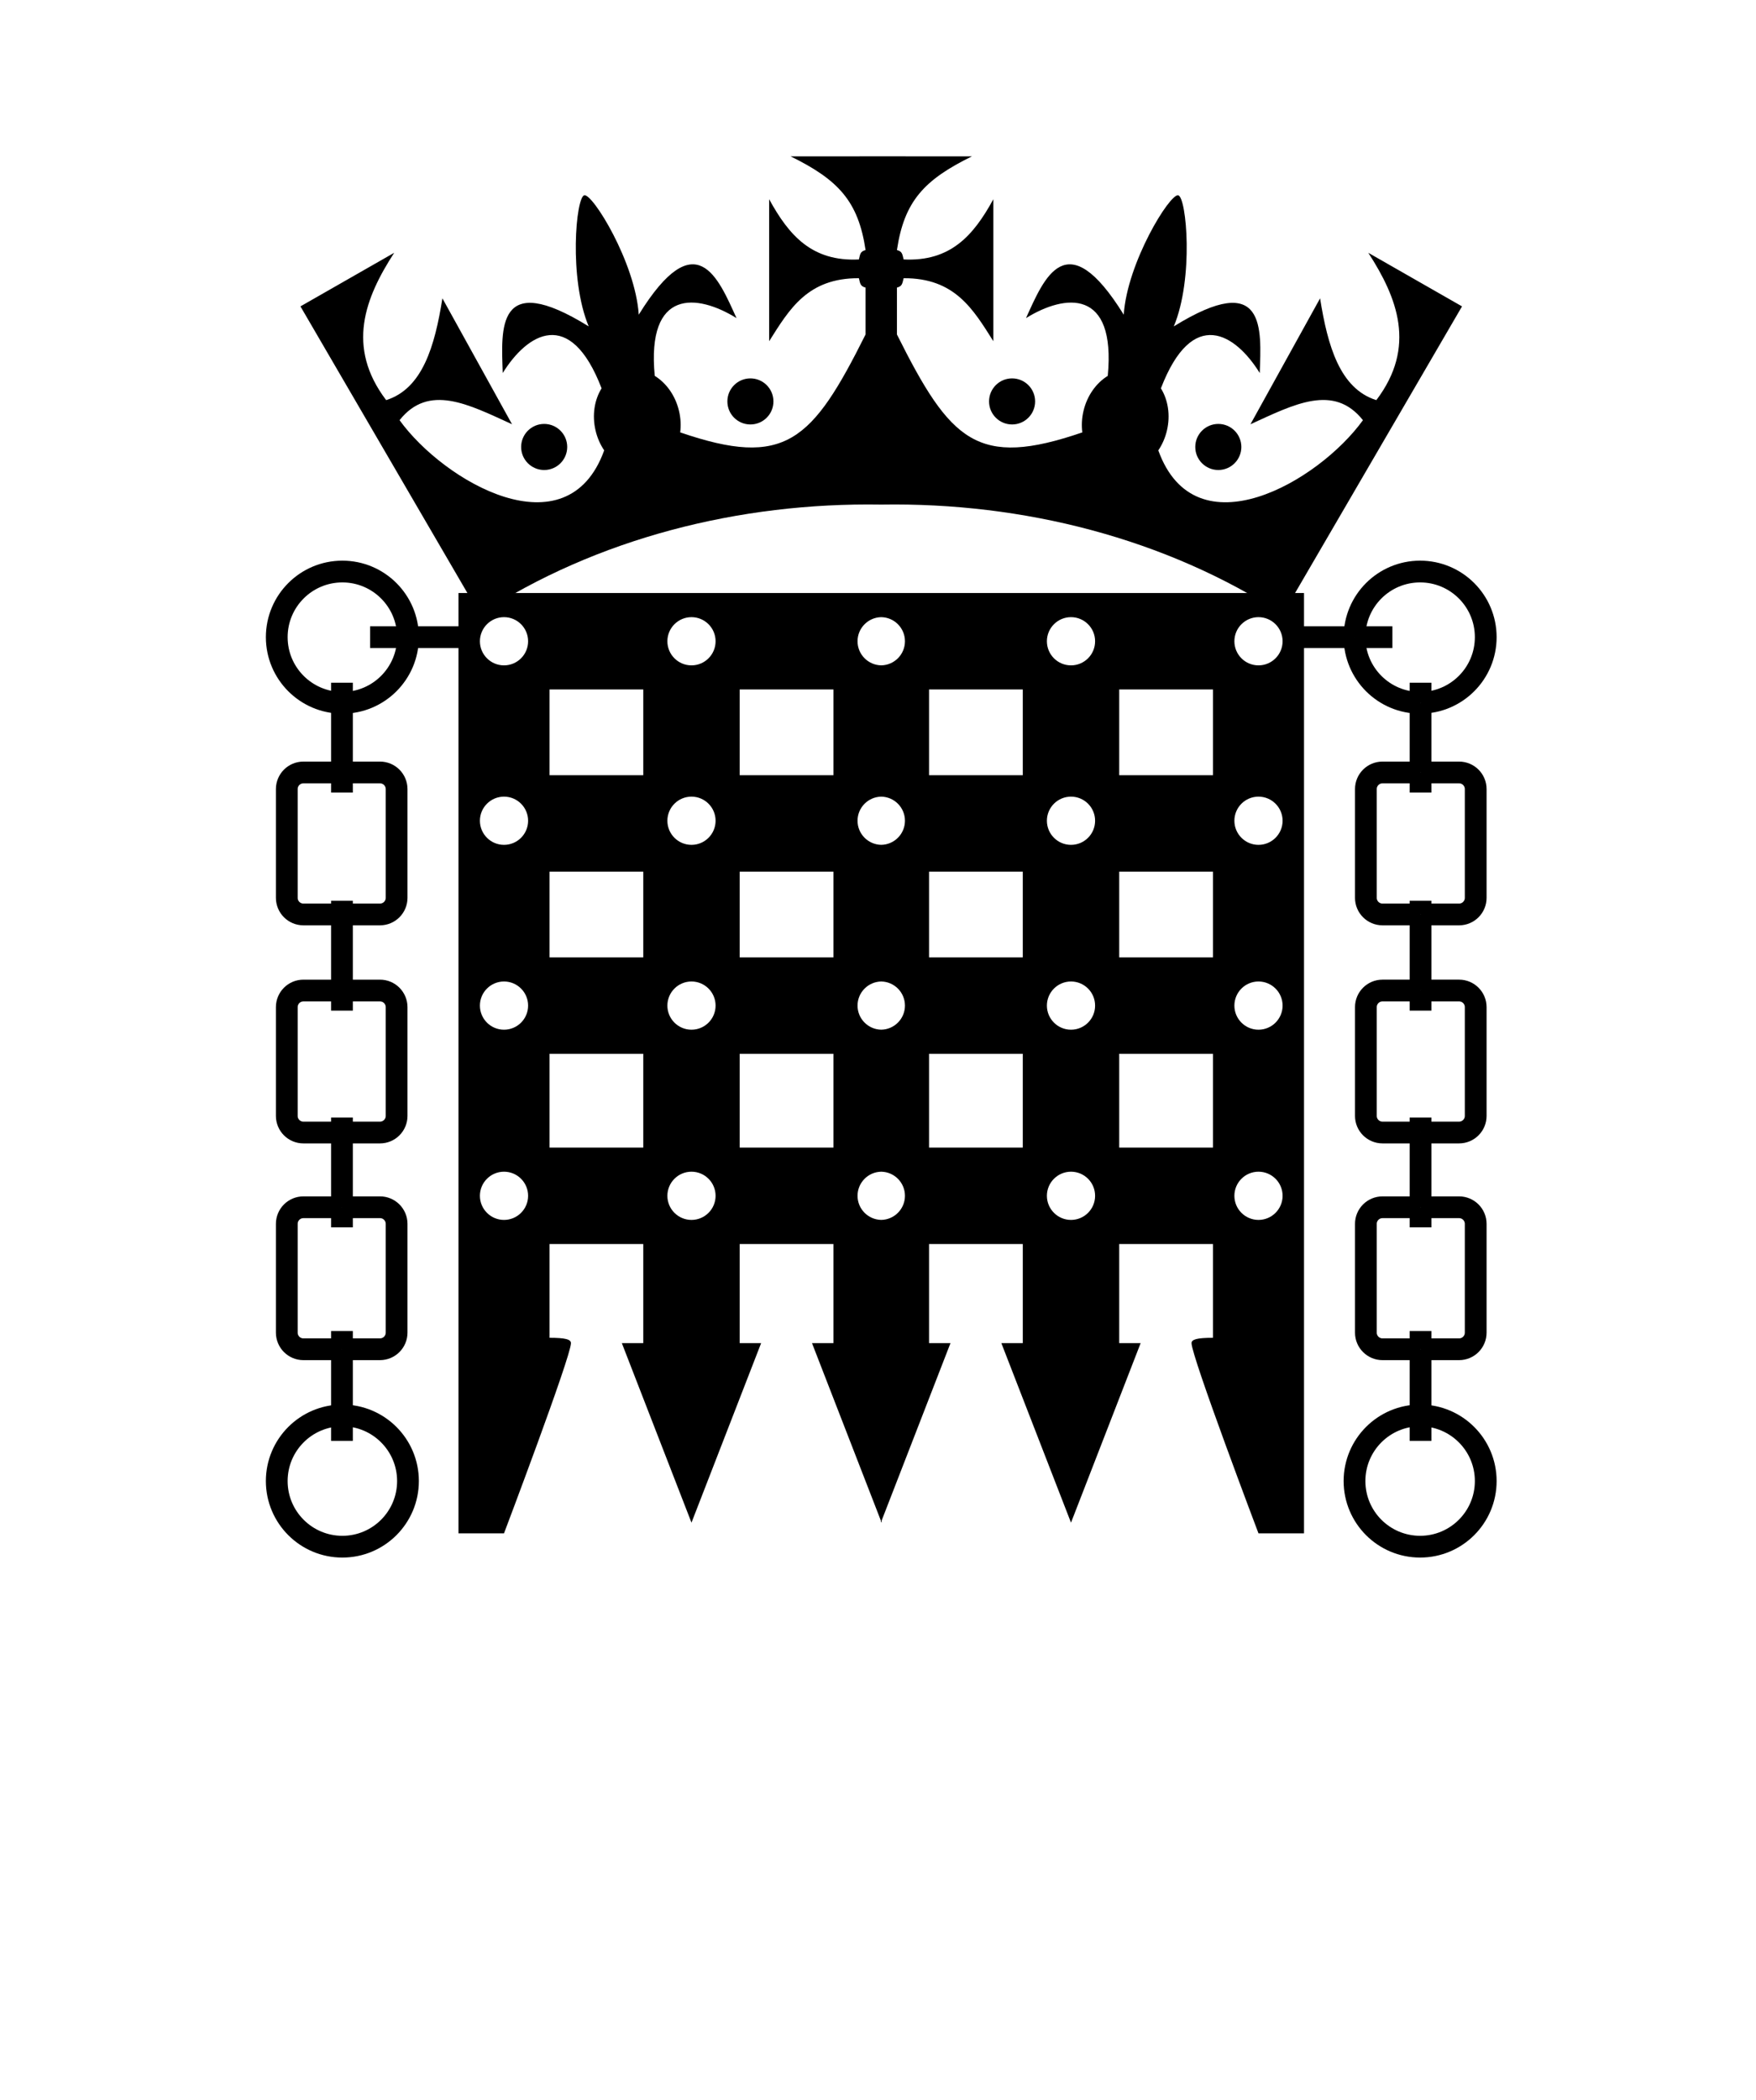
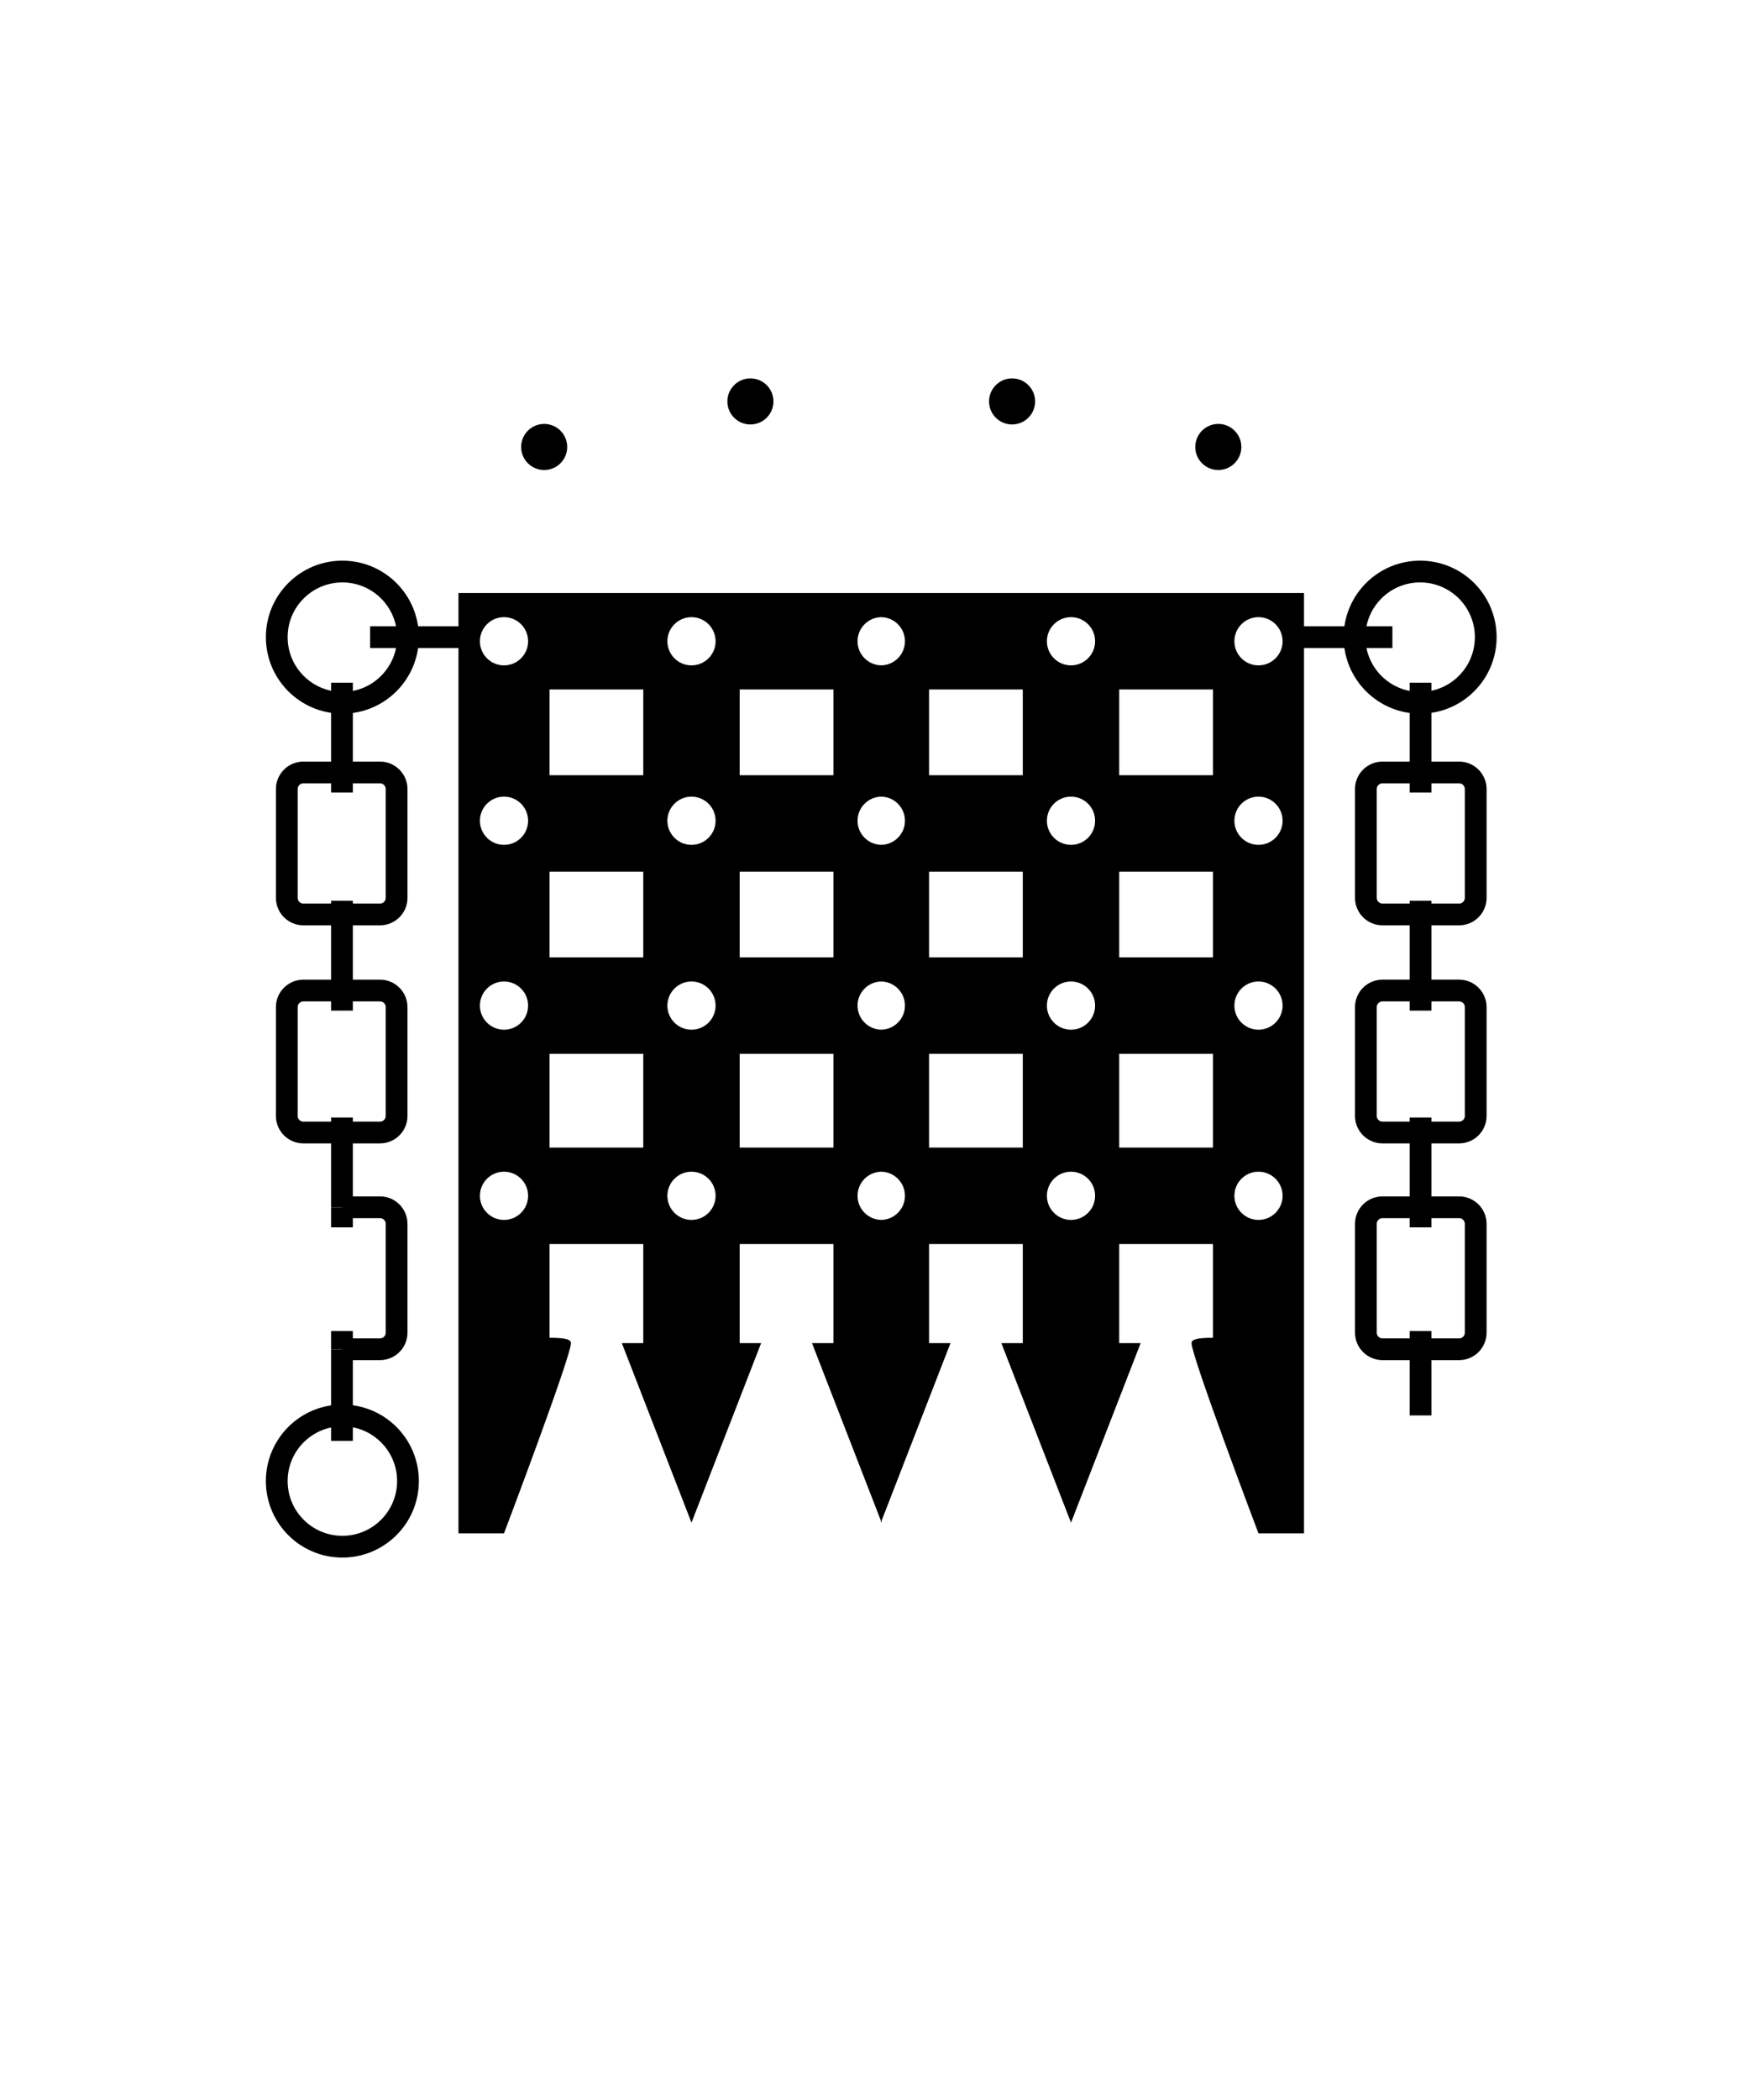
<svg xmlns="http://www.w3.org/2000/svg" version="1.0" id="crowned_portcullis" x="0px" y="0px" width="460px" height="550px" viewBox="0 0 460 550" enable-background="new 0 0 460 550" xml:space="preserve">
  <g id="Crown">
    <circle cx="142.552" cy="117.058" r="6.034" />
    <circle cx="196.576" cy="105.131" r="6.034" />
-     <path d="M358.437,66.207c7.628,11.783,12.673,24.655,2.104,38.589c-9.518-3.014-12.737-14.097-14.733-26.66l-18.241,32.976   c11.442-5.223,21.808-10.708,29.468-1.068c-11.629,16.103-43.892,34.85-53.607,7.909c1.018-1.507,1.804-3.262,2.259-5.196   c0.956-4.065,0.278-8.072-1.578-11.051c8.274-21.52,19.523-14.296,25.894-4.012c0.384-11.448,1.789-27.267-22.517-12.212   c5.271-12.606,3.348-33.821,1.162-34.335c-2.188-0.514-13.377,17.631-14.274,31.266c-15.055-24.306-20.852-9.521-25.606,0.899   c10.281-6.369,23.599-7.825,21.42,15.128c-2.988,1.838-5.402,5.121-6.358,9.188c-0.452,1.922-0.54,3.822-0.308,5.613   c-27.516,9.434-34.531,2.417-48.562-25.646V75.319c1.402-0.354,1.402-1.056,1.754-2.456c13.417-0.077,18.206,8.109,23.504,16.5   V52.176c-5.221,9.543-11.249,16.37-23.504,15.773c-0.352-1.407-0.352-2.109-1.754-2.456c1.9-12.801,7.144-18.41,19.646-24.545   l-23.646-0.011l0,0h-0.104h-0.105l0,0L207.1,40.949c12.502,6.135,17.743,11.744,19.645,24.545   c-1.403,0.347-1.403,1.048-1.754,2.456c-12.255,0.596-18.284-6.23-23.504-15.773v37.185c5.297-8.391,10.086-16.575,23.504-16.5   c0.351,1.399,0.351,2.101,1.754,2.456v12.273c-14.032,28.064-21.048,35.08-48.563,25.646c0.232-1.791,0.145-3.692-0.309-5.613   c-0.955-4.064-3.37-7.349-6.357-9.187c-2.18-22.953,11.138-21.498,21.421-15.128c-4.757-10.42-10.555-25.205-25.609-0.899   c-0.896-13.634-12.087-31.779-14.273-31.266c-2.188,0.514-4.108,21.729,1.161,34.335c-24.306-15.056-22.899,0.765-22.518,12.212   c6.37-10.284,17.619-17.508,25.894,4.012c-1.856,2.978-2.534,6.985-1.578,11.05c0.453,1.936,1.24,3.689,2.258,5.196   c-9.715,26.941-41.978,8.194-53.606-7.908c7.66-9.64,18.024-4.153,29.467,1.068l-18.241-32.977   c-1.997,12.564-5.217,23.647-14.733,26.661c-10.568-13.934-5.524-26.806,2.104-38.588L78.706,80.24l47.008,80.686   c30.615-19.967,67.979-29.375,105.031-28.779v0.001c0.035-0.001,0.069,0,0.104-0.001c0.035,0.001,0.069,0,0.104,0.001v-0.001   c37.053-0.598,74.416,8.812,105.03,28.779l47.008-80.686L358.437,66.207z" />
    <circle cx="319.146" cy="117.058" r="6.034" />
    <circle cx="265.124" cy="105.131" r="6.034" />
  </g>
  <path id="Portcullis" d="M230.955,155.311h-0.21H120.101v246.265h11.927c0,0,17.54-46.307,17.54-49.813  c0-0.978-1.403-1.403-5.613-1.403v-24.557h24.556v25.96h-5.612l18.242,47.008l18.241-47.008h-5.612v-25.96h24.556v25.96h-5.613  l18.032,46.466v0.542l0.104-0.271l0.104,0.271v-0.542l18.031-46.466h-5.613v-25.96h24.557v25.96h-5.612l18.242,47.008l18.24-47.008  h-5.611v-25.96h24.556v24.557c-4.209,0-5.612,0.427-5.612,1.403c0,3.508,17.54,49.813,17.54,49.813h11.928V155.311H230.955z   M132.029,319.487c-3.485,0-6.314-2.829-6.314-6.314c0-3.484,2.829-6.313,6.314-6.313s6.313,2.829,6.313,6.313  C138.343,316.658,135.514,319.487,132.029,319.487z M132.029,269.673c-3.485,0-6.314-2.827-6.314-6.313  c0-3.484,2.829-6.314,6.314-6.314s6.313,2.83,6.313,6.314C138.343,266.844,135.514,269.673,132.029,269.673z M132.029,221.262  c-3.485,0-6.314-2.829-6.314-6.314s2.829-6.313,6.314-6.313s6.313,2.828,6.313,6.313S135.514,221.262,132.029,221.262z   M132.029,174.255c-3.485,0-6.314-2.828-6.314-6.313s2.829-6.314,6.314-6.314s6.313,2.829,6.313,6.314  S135.514,174.255,132.029,174.255z M168.512,300.544h-24.557v-24.557h24.557V300.544z M168.512,250.729h-24.557v-22.451h24.557  V250.729z M168.512,203.021h-24.557v-22.452h24.557V203.021z M181.141,319.487c-3.485,0-6.314-2.829-6.314-6.314  c0-3.484,2.829-6.313,6.314-6.313c3.484,0,6.313,2.829,6.313,6.313C187.455,316.658,184.626,319.487,181.141,319.487z   M181.141,269.673c-3.485,0-6.314-2.827-6.314-6.313c0-3.484,2.829-6.314,6.314-6.314c3.484,0,6.313,2.83,6.313,6.314  C187.455,266.844,184.626,269.673,181.141,269.673z M181.141,221.262c-3.485,0-6.314-2.829-6.314-6.314s2.829-6.313,6.314-6.313  c3.484,0,6.313,2.828,6.313,6.313S184.626,221.262,181.141,221.262z M181.141,174.255c-3.485,0-6.314-2.828-6.314-6.313  s2.829-6.314,6.314-6.314c3.484,0,6.313,2.829,6.313,6.314S184.626,174.255,181.141,174.255z M218.326,300.544H193.77v-24.557  h24.556V300.544z M218.326,250.729H193.77v-22.451h24.556V250.729z M218.326,203.021H193.77v-22.452h24.556V203.021z   M230.85,319.482c-3.437-0.058-6.21-2.858-6.21-6.311c0-3.447,2.772-6.252,6.21-6.309c3.437,0.057,6.21,2.86,6.21,6.309  C237.059,316.623,234.287,319.427,230.85,319.482z M230.85,269.668c-3.437-0.057-6.21-2.857-6.21-6.309  c0-3.449,2.772-6.252,6.21-6.311c3.437,0.059,6.21,2.86,6.21,6.311C237.059,266.808,234.287,269.611,230.85,269.668z   M230.85,221.258c-3.437-0.057-6.21-2.858-6.21-6.31c0-3.45,2.772-6.253,6.21-6.31c3.437,0.057,6.21,2.859,6.21,6.31  C237.059,218.398,234.287,221.201,230.85,221.258z M230.85,174.25c-3.437-0.057-6.21-2.858-6.21-6.31c0-3.45,2.772-6.253,6.21-6.311  c3.437,0.058,6.21,2.86,6.21,6.311C237.059,171.39,234.287,174.193,230.85,174.25z M267.928,300.544h-24.556v-24.557h24.556V300.544  z M267.928,250.729h-24.556v-22.451h24.556V250.729z M267.928,203.021h-24.556v-22.452h24.556V203.021z M280.558,319.487  c-3.485,0-6.314-2.829-6.314-6.314c0-3.484,2.829-6.313,6.314-6.313s6.313,2.829,6.313,6.313  C286.872,316.658,284.045,319.487,280.558,319.487z M280.558,269.673c-3.485,0-6.314-2.827-6.314-6.313  c0-3.484,2.829-6.314,6.314-6.314s6.313,2.83,6.313,6.314C286.873,266.844,284.045,269.673,280.558,269.673z M280.558,221.262  c-3.485,0-6.314-2.829-6.314-6.314s2.829-6.313,6.314-6.313s6.313,2.828,6.313,6.313S284.045,221.262,280.558,221.262z   M280.558,174.255c-3.485,0-6.314-2.828-6.314-6.313s2.829-6.314,6.314-6.314s6.313,2.829,6.313,6.314  S284.045,174.255,280.558,174.255z M317.744,300.544h-24.557v-24.557h24.557V300.544z M317.744,250.729h-24.557v-22.451h24.557  V250.729z M317.744,203.021h-24.557v-22.452h24.557V203.021z M329.672,319.487c-3.484,0-6.313-2.829-6.313-6.314  c0-3.484,2.829-6.313,6.313-6.313c3.485,0,6.314,2.829,6.314,6.313C335.986,316.658,333.157,319.487,329.672,319.487z   M329.672,269.673c-3.484,0-6.313-2.827-6.313-6.313c0-3.484,2.829-6.314,6.313-6.314c3.485,0,6.314,2.83,6.314,6.314  C335.986,266.844,333.157,269.673,329.672,269.673z M329.672,221.262c-3.484,0-6.313-2.829-6.313-6.314s2.829-6.313,6.313-6.313  c3.485,0,6.314,2.828,6.314,6.313S333.157,221.262,329.672,221.262z M329.672,174.255c-3.484,0-6.313-2.828-6.313-6.313  s2.829-6.314,6.313-6.314c3.485,0,6.314,2.829,6.314,6.314S333.157,174.255,329.672,174.255z" />
  <g>
    <path fill="none" stroke="#000000" stroke-width="5.7" stroke-miterlimit="10" d="M372.119,184.059   c-0.036,0-0.071,0.002-0.105,0.002c-9.492,0-17.188-7.696-17.188-17.189" />
    <path fill="none" stroke="#000000" stroke-width="5.7" stroke-miterlimit="10" d="M372.119,184.059   c9.443-0.058,17.084-7.729,17.084-17.188c0-9.493-7.696-17.188-17.189-17.188c-9.492,0-17.188,7.696-17.188,17.188" />
    <line fill="none" stroke="#000000" stroke-width="5.7" x1="364.752" y1="166.872" x2="354.824" y2="166.872" />
    <line fill="none" stroke="#000000" stroke-width="5.7" x1="354.824" y1="166.872" x2="341.248" y2="166.872" />
    <path fill="none" stroke="#000000" stroke-width="5.7" stroke-miterlimit="10" d="M372.119,202.303h-9.963   c-2.402,0-4.352,1.947-4.352,4.35v28.485c0,2.402,1.948,4.35,4.352,4.35h9.963" />
    <path fill="none" stroke="#000000" stroke-width="5.7" stroke-miterlimit="10" d="M372.119,239.488h10.103   c2.403,0,4.351-1.946,4.351-4.35v-28.485c0-2.402-1.946-4.35-4.351-4.35h-10.103" />
    <line fill="none" stroke="#000000" stroke-width="5.7" x1="372.119" y1="202.303" x2="372.119" y2="207.565" />
    <line fill="none" stroke="#000000" stroke-width="5.7" x1="372.119" y1="202.303" x2="372.119" y2="184.059" />
    <line fill="none" stroke="#000000" stroke-width="5.7" x1="372.119" y1="184.059" x2="372.119" y2="178.801" />
    <path fill="none" stroke="#000000" stroke-width="5.7" stroke-miterlimit="10" d="M372.119,296.599h-9.963   c-2.402,0-4.352-1.947-4.352-4.351v-28.484c0-2.402,1.948-4.351,4.352-4.351h9.963" />
    <path fill="none" stroke="#000000" stroke-width="5.7" stroke-miterlimit="10" d="M372.119,296.599h10.103   c2.403,0,4.351-1.947,4.351-4.351v-28.484c0-2.402-1.946-4.351-4.351-4.351h-10.103" />
    <line fill="none" stroke="#000000" stroke-width="5.7" x1="372.119" y1="239.488" x2="372.119" y2="235.911" />
    <line fill="none" stroke="#000000" stroke-width="5.7" x1="372.119" y1="239.488" x2="372.119" y2="259.414" />
    <line fill="none" stroke="#000000" stroke-width="5.7" x1="372.119" y1="264.677" x2="372.119" y2="259.414" />
    <path fill="none" stroke="#000000" stroke-width="5.7" stroke-miterlimit="10" d="M372.119,316.174h-9.963   c-2.402,0-4.352,1.948-4.352,4.352v28.485c0,2.402,1.948,4.351,4.352,4.351h9.963" />
    <path fill="none" stroke="#000000" stroke-width="5.7" stroke-miterlimit="10" d="M372.119,316.174h10.103   c2.403,0,4.351,1.948,4.351,4.352v28.485c0,2.402-1.946,4.351-4.351,4.351h-10.103" />
    <line fill="none" stroke="#000000" stroke-width="5.7" x1="372.119" y1="316.174" x2="372.119" y2="321.436" />
    <line fill="none" stroke="#000000" stroke-width="5.7" x1="372.119" y1="316.174" x2="372.119" y2="296.599" />
    <line fill="none" stroke="#000000" stroke-width="5.7" x1="372.119" y1="296.599" x2="372.119" y2="292.67" />
-     <path fill="none" stroke="#000000" stroke-width="5.7" stroke-miterlimit="10" d="M372.119,370.692   c-0.036,0-0.071-0.003-0.105-0.003c-9.492,0-17.188,7.696-17.188,17.189c0,9.492,7.696,17.188,17.188,17.188   c9.493,0,17.189-7.696,17.189-17.188C389.203,378.422,381.562,370.75,372.119,370.692" />
    <line fill="none" stroke="#000000" stroke-width="5.7" x1="372.119" y1="348.589" x2="372.119" y2="353.36" />
-     <line fill="none" stroke="#000000" stroke-width="5.7" x1="372.119" y1="370.692" x2="372.119" y2="377.354" />
    <line fill="none" stroke="#000000" stroke-width="5.7" x1="372.119" y1="370.692" x2="372.119" y2="353.36" />
    <g>
      <path fill="none" stroke="#000000" stroke-width="5.7" d="M89.687,149.683c-9.494,0-17.189,7.695-17.189,17.188    c0,9.459,7.641,17.13,17.084,17.188c0.035,0,0.07,0.002,0.105,0.002c9.494,0,17.188-7.695,17.188-17.189    C106.876,157.379,99.18,149.683,89.687,149.683z" />
      <line fill="none" stroke="#000000" stroke-width="5.7" x1="106.876" y1="166.872" x2="96.948" y2="166.872" />
      <line fill="none" stroke="#000000" stroke-width="5.7" x1="120.452" y1="166.872" x2="106.876" y2="166.872" />
      <path fill="none" stroke="#000000" stroke-width="5.7" d="M99.544,202.303h-9.963H79.478c-2.403,0-4.351,1.947-4.351,4.35v28.485    c0,2.402,1.947,4.35,4.351,4.35h10.103h9.963c2.402,0,4.351-1.946,4.351-4.35v-28.485    C103.894,204.251,101.947,202.303,99.544,202.303z" />
      <line fill="none" stroke="#000000" stroke-width="5.7" x1="89.581" y1="184.059" x2="89.581" y2="178.801" />
      <line fill="none" stroke="#000000" stroke-width="5.7" x1="89.581" y1="184.059" x2="89.581" y2="202.303" />
      <line fill="none" stroke="#000000" stroke-width="5.7" x1="89.581" y1="207.565" x2="89.581" y2="202.303" />
      <path fill="none" stroke="#000000" stroke-width="5.7" d="M99.544,259.415h-9.963H79.478c-2.403,0-4.351,1.946-4.351,4.35v28.485    c0,2.402,1.947,4.351,4.351,4.351h10.103h9.963c2.402,0,4.351-1.947,4.351-4.351v-28.484    C103.894,261.362,101.947,259.415,99.544,259.415z" />
      <line fill="none" stroke="#000000" stroke-width="5.7" x1="89.581" y1="239.488" x2="89.581" y2="259.415" />
      <line fill="none" stroke="#000000" stroke-width="5.7" x1="89.581" y1="259.415" x2="89.581" y2="264.677" />
      <line fill="none" stroke="#000000" stroke-width="5.7" x1="89.581" y1="239.488" x2="89.581" y2="235.911" />
      <path fill="none" stroke="#000000" stroke-width="5.7" d="M89.581,353.36h9.963c2.402,0,4.351-1.947,4.351-4.352v-28.484    c0-2.402-1.948-4.352-4.351-4.352h-9.963" />
-       <path fill="none" stroke="#000000" stroke-width="5.7" d="M89.581,316.174H79.478c-2.403,0-4.351,1.948-4.351,4.352v28.485    c0,2.402,1.947,4.351,4.351,4.351h10.103" />
      <line fill="none" stroke="#000000" stroke-width="5.7" x1="89.581" y1="292.67" x2="89.581" y2="296.599" />
      <line fill="none" stroke="#000000" stroke-width="5.7" x1="89.581" y1="316.174" x2="89.581" y2="296.599" />
      <line fill="none" stroke="#000000" stroke-width="5.7" x1="89.581" y1="316.174" x2="89.581" y2="321.436" />
      <path fill="none" stroke="#000000" stroke-width="5.7" d="M89.581,370.692c-9.443,0.058-17.084,7.729-17.084,17.188    c0,9.492,7.696,17.188,17.189,17.188s17.188-7.696,17.188-17.188c0-9.493-7.695-17.189-17.188-17.189    C89.652,370.689,89.616,370.692,89.581,370.692" />
      <line fill="none" stroke="#000000" stroke-width="5.7" x1="89.581" y1="353.36" x2="89.581" y2="370.692" />
      <line fill="none" stroke="#000000" stroke-width="5.7" x1="89.581" y1="353.36" x2="89.581" y2="348.589" />
      <line fill="none" stroke="#000000" stroke-width="5.7" x1="89.581" y1="370.692" x2="89.581" y2="377.354" />
    </g>
  </g>
</svg>